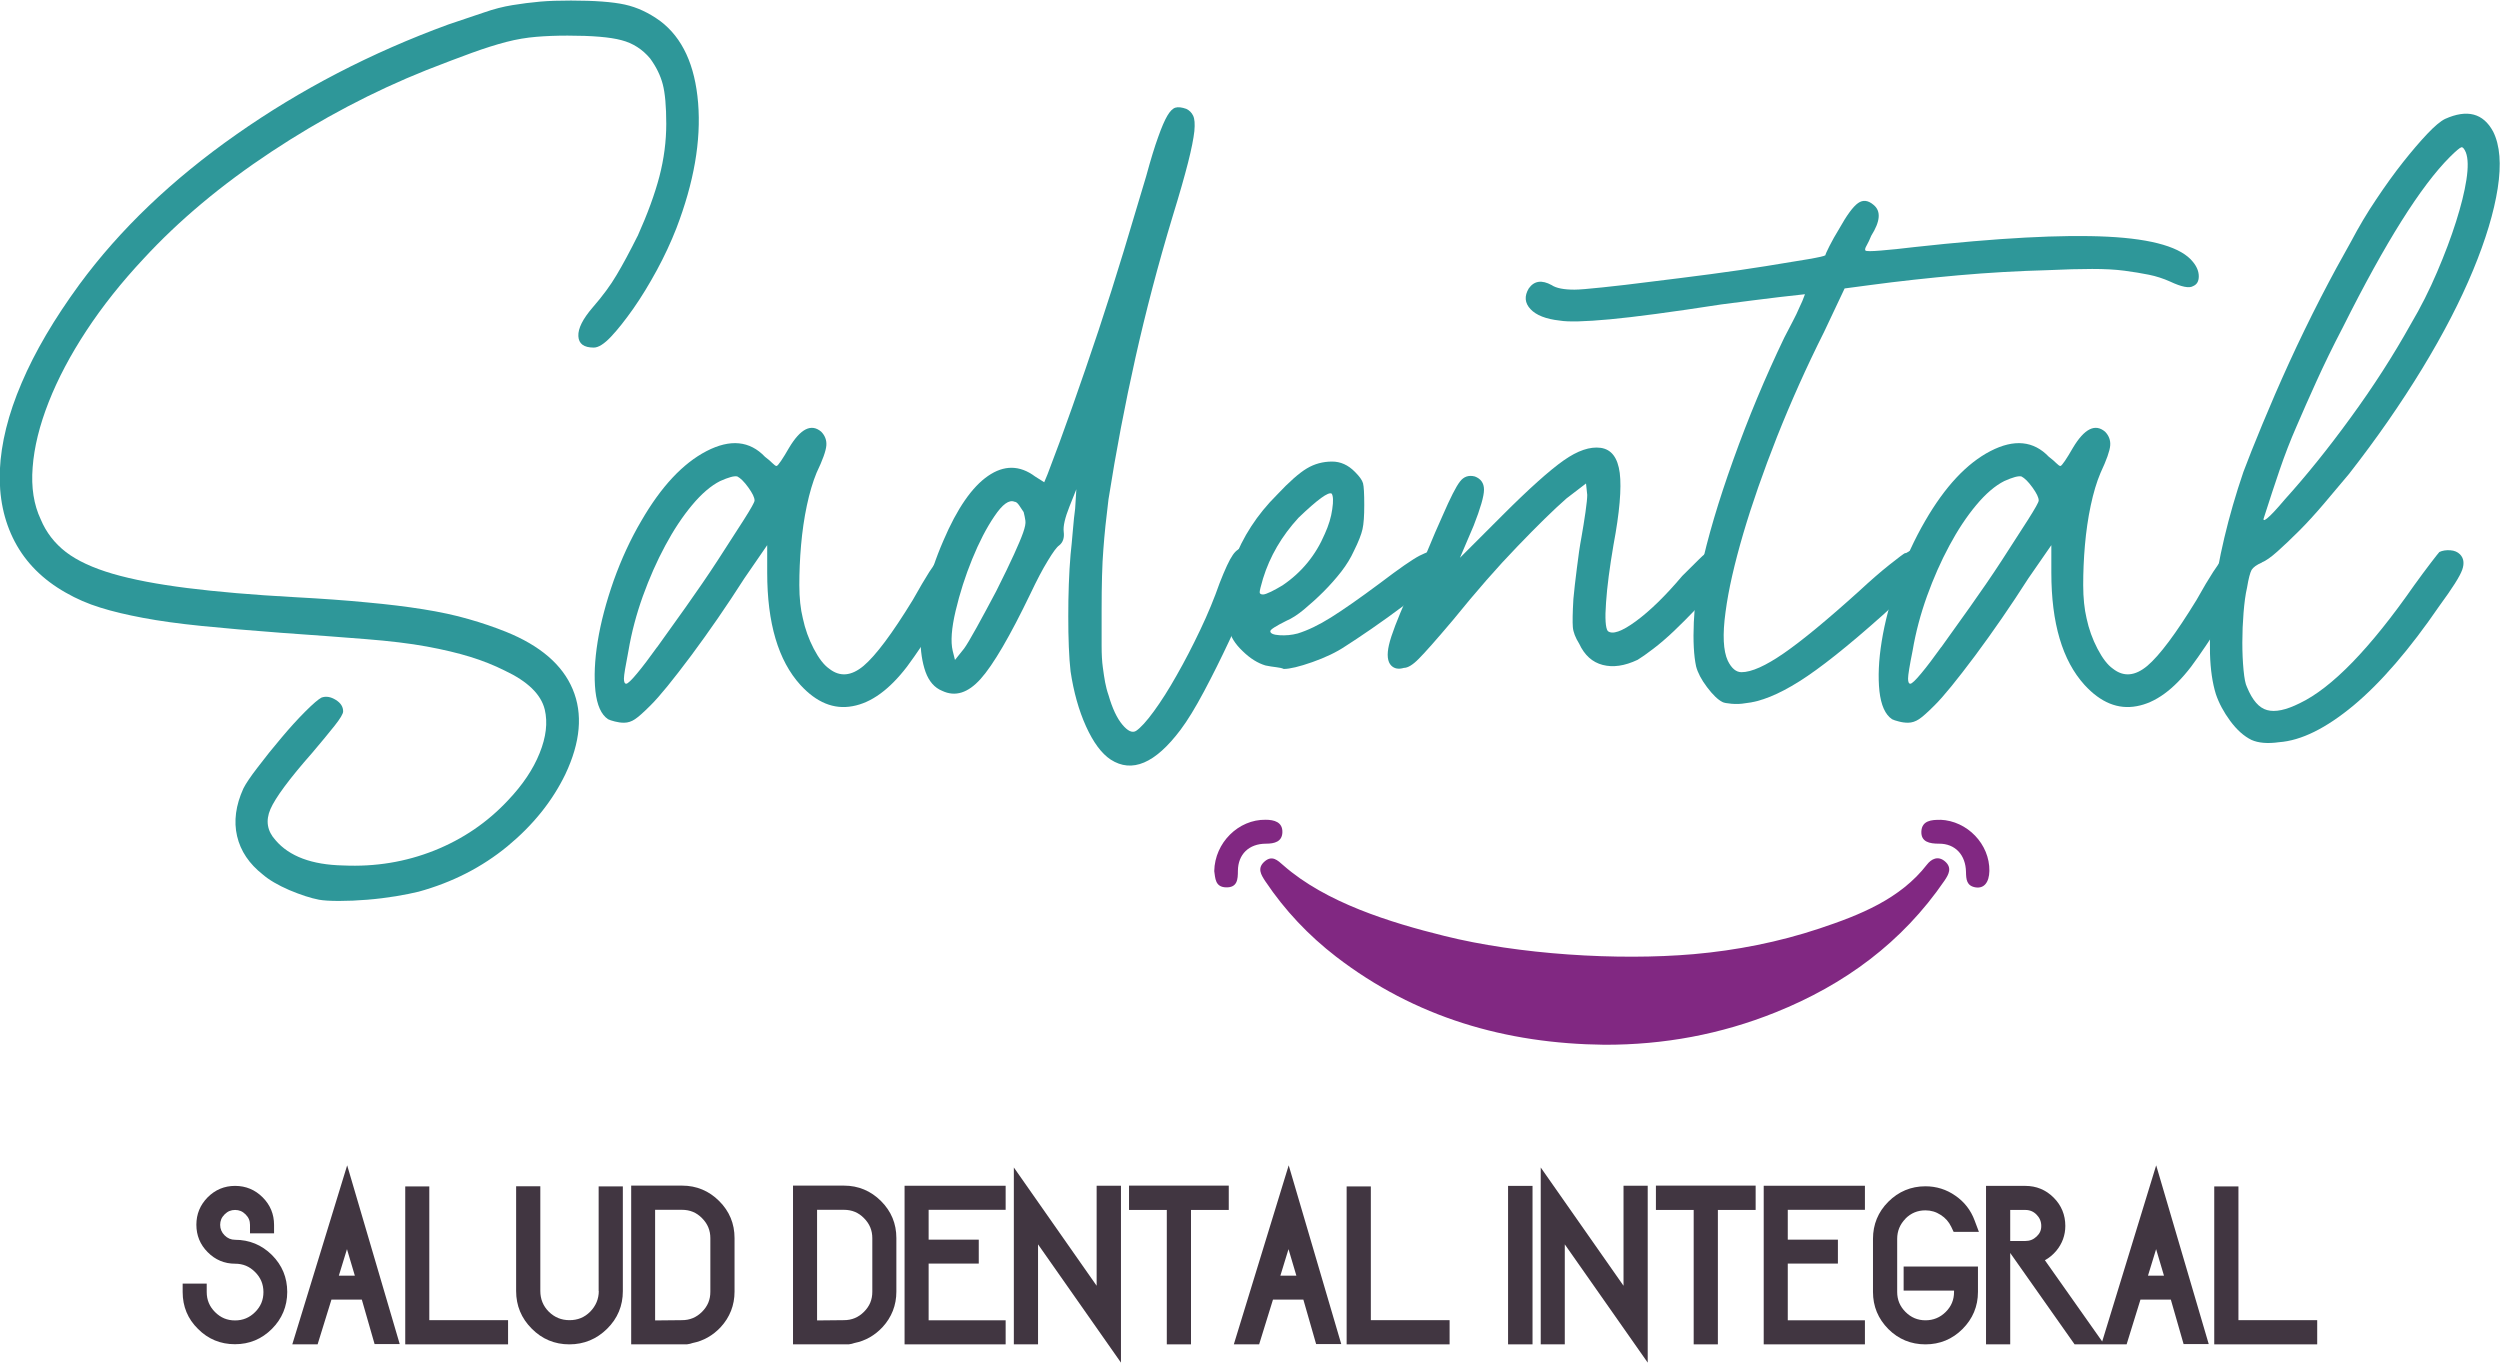
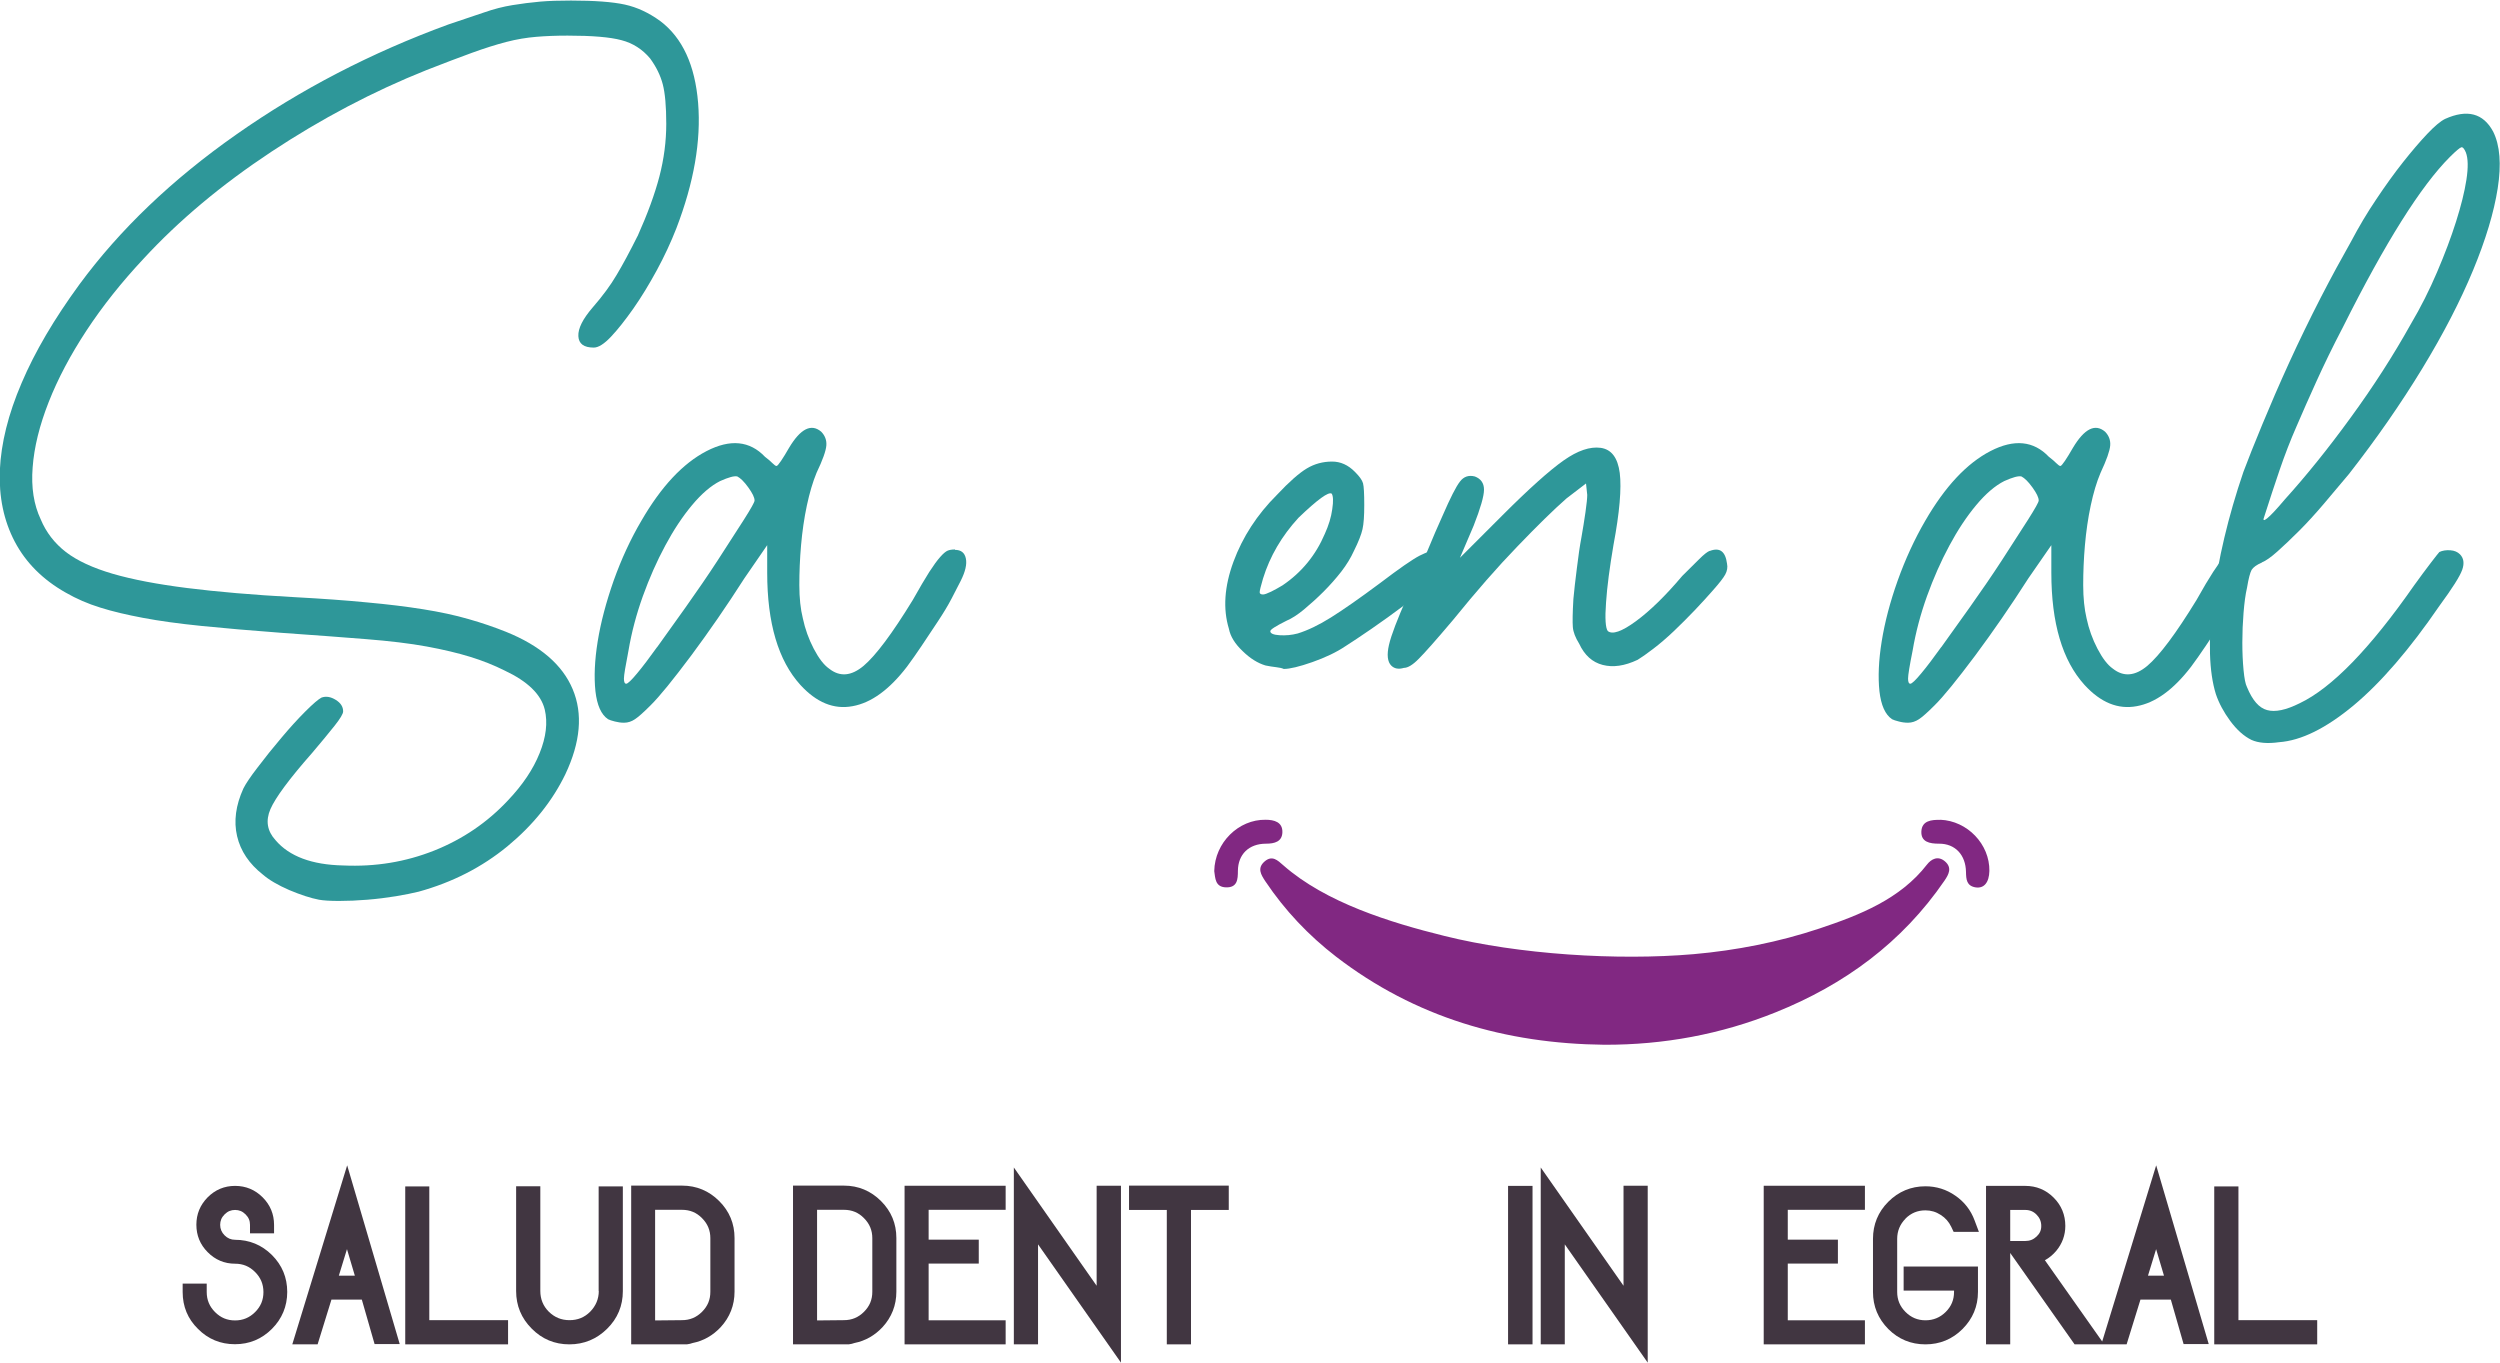
<svg xmlns="http://www.w3.org/2000/svg" id="Capa_1" data-name="Capa 1" viewBox="0 0 186 101.38">
  <defs>
    <style> .cls-1 { fill: #2e9799; } .cls-2 { fill: #812882; } .cls-3 { fill: #2e9799; } .cls-4 { fill: #413641; } .cls-5 { fill: #812882; } </style>
  </defs>
  <g>
    <path class="cls-4" d="M17.49,92.24c-.3,0-.56-.11-.78-.33-.22-.22-.33-.48-.33-.78s.1-.55.33-.78.48-.33.78-.33.55.1.78.33c.23.23.33.47.33.78v.63h1.79v-.63c0-.79-.28-1.48-.85-2.05-.56-.56-1.25-.85-2.05-.85s-1.48.29-2.04.85c-.56.57-.84,1.25-.84,2.04s.28,1.48.84,2.04c.56.57,1.25.86,2.04.86.59,0,1.07.2,1.49.62.41.41.62.9.62,1.49s-.2,1.07-.62,1.49c-.41.41-.9.62-1.49.62s-1.07-.2-1.49-.62c-.41-.41-.62-.9-.62-1.49v-.63h-1.79v.63c0,1.07.38,2,1.14,2.74.75.76,1.68,1.14,2.75,1.14s1.99-.38,2.75-1.14c.75-.75,1.14-1.68,1.14-2.75s-.38-1.99-1.14-2.75c-.76-.75-1.68-1.13-2.75-1.13Z" />
    <path class="cls-4" d="M21.76,100.02h1.87l1.03-3.33h2.26l.95,3.31h1.87l-3.91-13.3-4.08,13.31ZM25.81,92.92l.59,1.99h-1.19l.61-1.99Z" />
    <polygon class="cls-4" points="31.94 88.27 30.15 88.27 30.15 100.02 37.8 100.02 37.8 98.22 31.94 98.22 31.94 88.27" />
    <path class="cls-4" d="M44.55,96.05c0,.59-.22,1.11-.64,1.54-.43.43-.93.63-1.54.63s-1.11-.21-1.54-.63c-.42-.42-.63-.94-.63-1.54v-7.79h-1.8v7.79c0,1.09.39,2.03,1.16,2.8.77.78,1.71,1.17,2.8,1.17s2.03-.39,2.81-1.16c.78-.77,1.17-1.71,1.17-2.8v-7.79h-1.8v7.79Z" />
    <path class="cls-4" d="M50.75,88.21h-3.79v11.81h4.14s.23-.04.23-.04l.2-.06c.81-.16,1.51-.56,2.09-1.18.68-.74,1.03-1.63,1.03-2.64v-3.99c0-1.07-.38-1.99-1.14-2.75-.76-.76-1.69-1.15-2.76-1.15ZM48.74,90.01h2c.59,0,1.08.2,1.49.62.42.42.62.91.62,1.49v3.99c0,.59-.2,1.07-.62,1.49-.42.42-.91.62-1.49.62l-2,.02v-8.22Z" />
    <path class="cls-4" d="M62.79,88.21h-3.79v11.81h4.14s.23-.04.23-.04l.2-.06c.81-.16,1.51-.56,2.09-1.18.68-.74,1.03-1.63,1.03-2.64v-3.99c0-1.07-.38-1.99-1.14-2.75-.76-.76-1.69-1.15-2.76-1.15ZM60.79,90.01h2c.59,0,1.08.2,1.49.62.42.42.62.91.62,1.49v3.99c0,.59-.2,1.07-.62,1.49-.42.42-.91.62-1.49.62l-2,.02v-8.22Z" />
    <polygon class="cls-4" points="67.3 100.02 74.82 100.02 74.82 98.23 69.09 98.23 69.09 94.01 72.82 94.01 72.82 92.23 69.09 92.23 69.09 90.01 74.82 90.01 74.82 88.22 67.3 88.22 67.3 100.02" />
    <polygon class="cls-4" points="81.59 95.66 75.43 86.86 75.43 100.02 77.23 100.02 77.23 92.58 83.4 101.38 83.4 88.22 81.59 88.22 81.59 95.66" />
    <polygon class="cls-4" points="84 90.02 86.81 90.02 86.81 100.02 88.61 100.02 88.61 90.02 91.42 90.02 91.42 88.21 84 88.21 84 90.02" />
-     <path class="cls-4" d="M91.81,100.02h1.87l1.03-3.33h2.26l.95,3.31h1.87l-3.91-13.3-4.08,13.31ZM95.86,92.92l.59,1.99h-1.19l.61-1.99Z" />
-     <polygon class="cls-4" points="101.99 88.27 100.19 88.27 100.19 100.02 107.85 100.02 107.85 98.22 101.99 98.22 101.99 88.27" />
    <rect class="cls-4" x="112.2" y="88.23" width="1.82" height="11.79" />
    <polygon class="cls-4" points="120.79 95.66 114.63 86.86 114.63 100.02 116.42 100.02 116.42 92.58 122.59 101.38 122.59 88.22 120.79 88.22 120.79 95.66" />
-     <polygon class="cls-4" points="123.2 90.02 126.01 90.02 126.01 100.02 127.81 100.02 127.81 90.02 130.62 90.02 130.62 88.21 123.2 88.21 123.2 90.02" />
    <polygon class="cls-4" points="131.22 100.02 138.75 100.02 138.75 98.23 133.01 98.23 133.01 94.01 136.74 94.01 136.74 92.23 133.01 92.23 133.01 90.01 138.75 90.01 138.75 88.22 131.22 88.22 131.22 100.02" />
    <path class="cls-4" d="M141.76,90.67c.42-.42.91-.62,1.49-.62.41,0,.79.11,1.14.34.35.22.61.52.79.9l.17.36h1.88l-.32-.85c-.28-.76-.76-1.38-1.43-1.84-.67-.47-1.42-.7-2.23-.7-1.07,0-2,.39-2.76,1.15-.76.76-1.14,1.69-1.14,2.76v3.95c0,1.07.38,1.99,1.14,2.76.76.76,1.69,1.14,2.76,1.14s2-.38,2.76-1.14c.76-.76,1.15-1.69,1.15-2.76v-1.89h-5.53v1.79h3.75v.1c0,.59-.2,1.07-.62,1.49-.41.41-.92.62-1.5.62s-1.07-.2-1.49-.62c-.42-.42-.62-.91-.62-1.49v-3.95c0-.58.21-1.09.62-1.5Z" />
    <polygon class="cls-4" points="152.99 93.07 152.99 93.07 152.98 93.07 152.99 93.07" />
    <path class="cls-4" d="M156.42,99.83l-4.28-6.07c.32-.17.6-.41.84-.69h0c.45-.54.68-1.17.68-1.86,0-.82-.29-1.53-.87-2.11-.58-.58-1.29-.87-2.11-.87h-2.92v11.79h1.8v-6.8l4.79,6.8h3.87l1.03-3.33h2.26l.95,3.31h1.87l-3.91-13.3-4.02,13.12ZM150.67,92.33h-1.11v-2.31h1.13c.33,0,.61.12.83.35.23.23.35.51.35.84s-.11.56-.34.78c-.24.23-.51.34-.85.34ZM160.41,92.92l.59,1.99h-1.19l.61-1.99Z" />
    <polygon class="cls-4" points="166.54 98.22 166.54 88.27 164.74 88.27 164.74 100.02 172.4 100.02 172.4 98.22 166.54 98.22" />
  </g>
  <g>
    <g>
      <path class="cls-1" d="M47.44,17.56c.74-1.65,1.28-3.13,1.62-4.43.34-1.31.51-2.61.51-3.92s-.09-2.29-.26-2.94c-.17-.65-.48-1.29-.94-1.92-.57-.68-1.28-1.14-2.13-1.36-.85-.23-2.19-.34-4.01-.34-.85,0-1.63.03-2.34.09-.71.06-1.45.18-2.22.38-.77.2-1.62.47-2.56.81-.94.34-2.06.77-3.37,1.28-3.98,1.59-7.83,3.62-11.55,6.08-3.72,2.46-6.89,5.12-9.5,7.95-1.65,1.76-3.07,3.55-4.26,5.36-1.19,1.81-2.13,3.59-2.81,5.32-.68,1.73-1.08,3.35-1.19,4.85-.12,1.5.09,2.79.6,3.87.4.96,1.02,1.77,1.87,2.43.85.65,2.02,1.19,3.49,1.62,1.48.43,3.32.78,5.54,1.06,2.22.28,4.89.51,8.01.68,2.04.11,3.84.24,5.37.39,1.54.14,2.93.31,4.18.51,1.25.2,2.37.44,3.37.73.99.28,1.92.6,2.77.94,2.56,1.03,4.22,2.46,4.98,4.28.77,1.83.58,3.94-.55,6.33-.97,2-2.4,3.78-4.3,5.35-1.91,1.57-4.11,2.69-6.61,3.38-.46.11-1.02.23-1.7.34-.68.11-1.39.2-2.13.26-.74.06-1.44.09-2.09.09s-1.15-.03-1.49-.09c-.63-.12-1.36-.36-2.22-.72-.85-.37-1.51-.76-1.96-1.15-1.02-.8-1.66-1.75-1.92-2.86-.26-1.11-.1-2.3.47-3.55.17-.34.52-.87,1.07-1.58.54-.71,1.12-1.44,1.75-2.18.62-.74,1.22-1.4,1.79-1.97.57-.57.97-.91,1.2-1.03.34-.12.69-.06,1.06.17.37.23.55.51.55.86,0,.17-.21.53-.64,1.07-.43.54-.98,1.21-1.66,2.01-1.71,1.94-2.74,3.34-3.11,4.19-.37.86-.24,1.63.38,2.31,1.02,1.2,2.7,1.83,5.03,1.88,2.39.11,4.64-.26,6.78-1.11,2.13-.85,3.96-2.1,5.5-3.75,1.08-1.14,1.86-2.3,2.34-3.5.48-1.19.61-2.27.38-3.24-.28-1.14-1.28-2.1-2.98-2.9-.8-.4-1.65-.74-2.56-1.02-.91-.28-1.99-.54-3.24-.77-1.25-.23-2.76-.41-4.52-.55-1.76-.14-3.86-.3-6.31-.47-2.27-.17-4.25-.34-5.92-.51-1.68-.17-3.13-.37-4.35-.6-1.22-.23-2.29-.48-3.2-.77-.91-.28-1.76-.65-2.56-1.11-1.7-.96-2.97-2.23-3.79-3.79-.82-1.56-1.19-3.34-1.11-5.33.09-1.99.62-4.15,1.62-6.48.99-2.33,2.43-4.77,4.3-7.33,3.01-4.09,6.9-7.81,11.68-11.16,4.77-3.35,10.03-6.08,15.77-8.18,1.02-.34,1.91-.64,2.64-.89.74-.26,1.45-.44,2.13-.55.68-.11,1.36-.2,2.05-.26.68-.06,1.45-.08,2.3-.08,1.76,0,3.1.1,4.01.3.91.2,1.79.61,2.64,1.23,1.65,1.25,2.58,3.28,2.81,6.09.23,2.81-.31,5.92-1.62,9.33-.4,1.02-.88,2.06-1.45,3.11-.57,1.05-1.15,2-1.75,2.86-.6.85-1.15,1.55-1.66,2.09-.51.54-.94.81-1.28.81-.74,0-1.12-.28-1.15-.85-.03-.57.33-1.28,1.06-2.13.74-.85,1.34-1.66,1.79-2.43.46-.77.97-1.72,1.54-2.86Z" />
      <path class="cls-1" d="M71.05,40.91c.45,0,.72.21.81.64.09.43-.04.98-.38,1.66-.17.34-.4.78-.68,1.32-.28.54-.63,1.11-1.02,1.7-.4.6-.8,1.19-1.19,1.79-.4.6-.77,1.12-1.11,1.58-1.31,1.71-2.66,2.69-4.05,2.94-1.39.26-2.68-.27-3.88-1.58-1.65-1.82-2.47-4.6-2.47-8.35v-2.05l-1.7,2.47c-1.31,2.05-2.63,3.96-3.96,5.75-1.34,1.79-2.34,3.03-3.03,3.71-.51.51-.89.85-1.15,1.02-.25.17-.52.26-.81.26-.23,0-.45-.03-.68-.09-.23-.06-.4-.11-.51-.17-.51-.34-.82-1.04-.94-2.09-.11-1.05-.06-2.29.17-3.71.23-1.42.63-2.92,1.19-4.52.57-1.59,1.25-3.07,2.05-4.43,1.48-2.56,3.1-4.29,4.86-5.2,1.76-.91,3.21-.77,4.35.43.23.17.41.33.55.47.14.14.24.21.3.21s.17-.13.34-.38c.17-.25.37-.58.6-.98.85-1.42,1.65-1.82,2.39-1.19.28.29.41.63.38,1.02-.03.4-.27,1.08-.73,2.04-.28.68-.52,1.49-.72,2.43-.2.94-.34,1.92-.43,2.94-.09,1.02-.13,2.02-.13,2.98s.09,1.79.26,2.47c.17.8.44,1.55.81,2.26.37.71.75,1.21,1.15,1.49.8.63,1.65.55,2.56-.21.91-.77,2.13-2.4,3.66-4.9.51-.91.92-1.6,1.23-2.09.31-.48.58-.85.81-1.11.23-.26.41-.41.55-.47.14-.06.33-.09.55-.09ZM48.89,48.15c.57-.8,1.28-1.79,2.13-2.98.85-1.2,1.65-2.36,2.39-3.5.74-1.14,1.38-2.13,1.92-2.98.54-.85.81-1.33.81-1.45,0-.23-.16-.55-.47-.98-.31-.43-.58-.69-.81-.81-.23-.06-.65.06-1.28.34-.68.34-1.38.94-2.09,1.79-.71.85-1.38,1.86-2,3.02-.63,1.17-1.18,2.42-1.66,3.75-.48,1.34-.84,2.69-1.07,4.05-.22,1.14-.34,1.83-.34,2.09s.06.38.17.38.38-.25.81-.77c.43-.51.92-1.17,1.49-1.96Z" />
-       <path class="cls-3" d="M92.61,40.74c.68,0,1.02.37,1.02,1.11,0,.46-.21,1.22-.64,2.3-.43,1.08-.94,2.26-1.54,3.54-.6,1.28-1.22,2.53-1.87,3.75-.65,1.22-1.23,2.17-1.75,2.86-1.88,2.5-3.61,3.24-5.2,2.21-.68-.45-1.29-1.28-1.83-2.47-.54-1.19-.92-2.56-1.15-4.09-.06-.51-.1-1.12-.13-1.83-.03-.71-.04-1.46-.04-2.26s.01-1.59.04-2.39c.03-.8.07-1.53.13-2.21.06-.51.11-1.11.17-1.79.06-.68.11-1.22.17-1.62l.09-1.45-.51,1.28c-.34.85-.48,1.48-.43,1.88.06.46-.06.8-.34,1.02-.17.11-.46.5-.85,1.15-.4.65-.82,1.46-1.28,2.43-1.53,3.18-2.77,5.3-3.71,6.35-.94,1.05-1.89,1.35-2.86.89-.57-.23-.98-.7-1.24-1.41-.25-.71-.38-1.56-.38-2.56s.14-2.12.43-3.37c.28-1.25.71-2.53,1.28-3.84,1.02-2.39,2.13-3.99,3.32-4.81,1.19-.82,2.36-.81,3.5.04l.68.43.25-.6c.57-1.48,1.18-3.14,1.83-4.98.65-1.85,1.31-3.75,1.96-5.71.65-1.96,1.28-3.94,1.88-5.92.6-1.99,1.15-3.84,1.66-5.54.34-1.25.64-2.23.9-2.94.25-.71.48-1.24.68-1.58.2-.34.4-.54.6-.6.2-.06.47-.03.81.09.23.11.4.28.51.51.11.23.14.61.09,1.15-.06.54-.21,1.32-.47,2.34-.26,1.02-.64,2.36-1.15,4.01-1.08,3.58-2,7.09-2.77,10.53-.77,3.44-1.44,6.95-2,10.52-.17,1.36-.3,2.6-.38,3.71-.09,1.11-.13,2.63-.13,4.56v2.6c0,.65.03,1.2.09,1.62.06.43.11.8.17,1.11.06.31.14.64.26.98.28.97.62,1.69,1.02,2.17.4.48.74.64,1.02.47.34-.23.78-.71,1.32-1.45.54-.74,1.11-1.63,1.7-2.68.6-1.05,1.18-2.17,1.75-3.37.57-1.19,1.05-2.36,1.45-3.5.4-1.02.72-1.72.98-2.09.25-.37.55-.55.89-.55ZM74.12,43.98c.57-1.14,1.01-2.04,1.32-2.73.31-.68.54-1.22.68-1.62.14-.4.2-.69.17-.89-.03-.2-.07-.41-.13-.64-.11-.17-.23-.34-.34-.51-.12-.17-.23-.26-.34-.26-.4-.17-.89.18-1.49,1.07-.6.88-1.15,1.95-1.66,3.2-.51,1.25-.92,2.53-1.23,3.84-.31,1.31-.38,2.3-.22,2.98l.17.68.68-.85c.17-.23.48-.75.94-1.58.45-.82.94-1.72,1.45-2.69Z" />
      <path class="cls-1" d="M106.93,40.99c.28.12.5.31.64.6.14.29.15.57.04.85-.06.11-.4.43-1.02.94-.63.51-1.34,1.07-2.13,1.66-.8.6-1.6,1.18-2.43,1.75-.83.57-1.46.99-1.92,1.28-.68.46-1.51.85-2.47,1.19-.97.34-1.68.51-2.13.51-.12-.06-.3-.1-.55-.13-.26-.03-.52-.07-.81-.13-.57-.17-1.14-.52-1.7-1.07-.57-.54-.91-1.09-1.02-1.66-.45-1.48-.34-3.14.34-4.99.68-1.84,1.76-3.51,3.24-4.98.91-.97,1.65-1.62,2.22-1.96.57-.34,1.19-.51,1.88-.51.62,0,1.19.25,1.7.77.34.34.54.62.6.85.06.23.09.77.09,1.62,0,.8-.04,1.39-.13,1.79-.09.4-.3.94-.64,1.62-.23.51-.54,1.02-.94,1.54-.4.51-.84,1.01-1.32,1.49-.48.48-.97.92-1.45,1.32-.48.4-.92.68-1.32.85-.8.4-1.19.65-1.19.77,0,.17.23.27.68.3.46.03.91-.01,1.36-.13.74-.23,1.56-.62,2.47-1.19.91-.57,2.13-1.42,3.66-2.56,1.42-1.08,2.4-1.76,2.94-2.04.54-.28.98-.4,1.32-.34ZM93.97,44.23c.11,0,.31-.07.6-.21.28-.14.57-.3.85-.47,1.42-.96,2.47-2.24,3.15-3.84.28-.62.47-1.23.55-1.83.09-.6.07-.98-.04-1.15-.23-.17-1.05.43-2.47,1.79-1.25,1.36-2.13,2.87-2.64,4.52-.17.57-.25.91-.25,1.02s.08.17.25.17Z" />
      <path class="cls-1" d="M127.21,40.99c.74-.28,1.16.03,1.28.94.06.28.01.55-.13.81-.14.26-.44.64-.89,1.15-.4.46-.85.95-1.36,1.49-.51.54-1.04,1.06-1.58,1.58-.54.51-1.05.95-1.54,1.32-.48.37-.87.64-1.15.81-.97.46-1.83.58-2.6.38-.77-.2-1.35-.72-1.75-1.58-.28-.45-.44-.86-.47-1.23-.03-.37-.02-1.07.04-2.09.06-.62.14-1.39.26-2.3.11-.91.22-1.67.34-2.3.11-.62.21-1.25.3-1.87.09-.62.13-1.05.13-1.28l-.09-.85-1.45,1.11c-.97.85-2.19,2.05-3.66,3.58-1.48,1.53-3.07,3.35-4.77,5.45-1.25,1.48-2.1,2.44-2.56,2.9-.45.46-.82.68-1.11.68-.4.12-.71.06-.94-.17-.28-.28-.34-.8-.17-1.54.17-.74.63-1.93,1.36-3.58.46-.97.92-2.03,1.41-3.2.48-1.16.89-2.12,1.23-2.86.57-1.31.99-2.14,1.28-2.51.28-.37.65-.5,1.11-.38.45.17.68.5.68.98s-.26,1.38-.77,2.68l-1.02,2.39,3.15-3.15c1.99-1.99,3.51-3.35,4.56-4.09,1.05-.74,1.97-1.05,2.77-.94.8.12,1.26.74,1.41,1.87.14,1.14-.01,2.93-.47,5.37-.28,1.65-.47,3.07-.55,4.26-.09,1.19-.04,1.91.13,2.13.34.28,1.04.04,2.09-.73,1.05-.77,2.2-1.89,3.45-3.37.45-.45.86-.86,1.24-1.23.37-.37.64-.58.81-.64Z" />
-       <path class="cls-1" d="M141.79,41.16c.8-.51,1.33-.45,1.62.17.17.34.03.84-.43,1.49-.46.65-1.42,1.63-2.9,2.94-2.61,2.33-4.69,3.98-6.22,4.94-1.54.97-2.87,1.51-4.01,1.62-.34.06-.68.07-1.02.04-.34-.03-.57-.07-.68-.13-.34-.17-.72-.54-1.15-1.11-.43-.57-.69-1.08-.81-1.54-.17-.79-.23-1.89-.17-3.28.06-1.39.23-2.68.51-3.88.51-2.39,1.32-5.13,2.43-8.22,1.11-3.1,2.37-6.12,3.79-9.08.23-.45.44-.86.64-1.23.2-.37.35-.7.47-.98.17-.34.31-.68.43-1.02-.06,0-.68.07-1.88.21-1.19.14-2.64.33-4.35.55-3.69.57-6.46.94-8.31,1.11-1.84.17-3.08.2-3.71.09-1.02-.11-1.75-.4-2.17-.85-.43-.46-.47-.97-.13-1.54.4-.57.97-.65,1.7-.25.34.23.91.34,1.71.34.34,0,1.04-.06,2.09-.17,1.05-.11,2.27-.25,3.66-.43,1.39-.17,2.84-.35,4.35-.55,1.51-.2,2.88-.4,4.13-.6,1.25-.2,2.29-.37,3.11-.51.82-.14,1.26-.24,1.32-.3,0-.06.1-.28.3-.68.2-.4.44-.82.72-1.28.57-1.02,1.04-1.66,1.41-1.92.37-.26.75-.21,1.15.13.57.46.51,1.22-.17,2.3-.11.28-.23.52-.34.72-.12.2-.14.33-.09.38.06.06.44.06,1.15,0,.71-.06,1.55-.14,2.51-.26,6.19-.68,10.98-.94,14.36-.77,3.38.17,5.5.8,6.35,1.88.28.34.43.7.43,1.07s-.14.61-.43.73c-.28.17-.85.06-1.7-.34-.51-.23-1.04-.4-1.58-.51-.54-.11-1.15-.21-1.83-.3s-1.48-.13-2.39-.13-2.02.03-3.32.09c-2.16.06-4.36.18-6.61.38-2.24.2-4.45.44-6.61.73l-1.88.25-1.53,3.24c-1.31,2.61-2.47,5.21-3.5,7.8-1.02,2.59-1.86,4.99-2.51,7.2-.65,2.22-1.1,4.16-1.32,5.84-.23,1.68-.17,2.89.17,3.62.28.57.62.85,1.02.85.74,0,1.79-.47,3.15-1.41,1.36-.94,3.24-2.49,5.63-4.65.8-.74,1.53-1.38,2.21-1.92.68-.54,1.08-.84,1.19-.89Z" />
      <path class="cls-1" d="M166.59,40.91c.46,0,.73.21.81.64.09.43-.04.98-.38,1.66-.17.34-.4.78-.68,1.32-.29.54-.63,1.11-1.02,1.7-.4.6-.8,1.19-1.19,1.79-.4.6-.77,1.12-1.11,1.58-1.31,1.71-2.66,2.69-4.05,2.94-1.39.26-2.68-.27-3.88-1.58-1.65-1.82-2.47-4.6-2.47-8.35v-2.05l-1.71,2.47c-1.31,2.05-2.63,3.96-3.96,5.75-1.34,1.79-2.34,3.03-3.03,3.71-.51.51-.89.85-1.15,1.02-.26.17-.53.26-.81.26-.23,0-.46-.03-.68-.09-.23-.06-.4-.11-.51-.17-.51-.34-.82-1.04-.94-2.09-.11-1.05-.06-2.29.17-3.71.23-1.42.62-2.92,1.19-4.52.57-1.59,1.25-3.07,2.04-4.43,1.48-2.56,3.1-4.29,4.86-5.2,1.76-.91,3.21-.77,4.35.43.23.17.41.33.55.47.14.14.24.21.3.21s.17-.13.34-.38c.17-.25.37-.58.6-.98.85-1.42,1.65-1.82,2.39-1.19.28.29.41.63.38,1.02-.03.4-.27,1.08-.72,2.04-.29.68-.53,1.49-.73,2.43-.2.94-.34,1.92-.43,2.94-.09,1.02-.13,2.02-.13,2.98s.09,1.79.25,2.47c.17.8.44,1.55.81,2.26.37.71.75,1.21,1.15,1.49.8.63,1.65.55,2.56-.21.91-.77,2.13-2.4,3.66-4.9.51-.91.92-1.6,1.24-2.09.31-.48.58-.85.81-1.11.23-.26.41-.41.55-.47.14-.06.33-.09.55-.09ZM144.43,48.15c.57-.8,1.28-1.79,2.13-2.98.85-1.2,1.65-2.36,2.39-3.5.74-1.14,1.38-2.13,1.92-2.98.54-.85.81-1.33.81-1.45,0-.23-.16-.55-.47-.98-.31-.43-.58-.69-.81-.81-.23-.06-.65.06-1.28.34-.68.34-1.38.94-2.09,1.79-.71.85-1.38,1.86-2,3.02-.63,1.17-1.18,2.42-1.66,3.75-.48,1.34-.84,2.69-1.07,4.05-.23,1.14-.34,1.83-.34,2.09s.06.38.17.38.38-.25.81-.77c.43-.51.92-1.17,1.49-1.96Z" />
      <path class="cls-1" d="M168.29,41.85c-.4.17-.65.36-.77.55-.11.2-.23.64-.34,1.32-.12.51-.2,1.14-.26,1.87-.06.74-.09,1.48-.09,2.21s.03,1.42.09,2.05c.06.63.14,1.05.26,1.28.4.97.89,1.54,1.49,1.7.6.17,1.41,0,2.43-.51,2.39-1.14,5.23-4.06,8.52-8.78.45-.62.86-1.18,1.23-1.66.37-.48.58-.75.64-.81.23-.11.5-.15.81-.13s.55.13.72.3c.28.28.34.67.17,1.15-.17.49-.74,1.38-1.7,2.69-2.22,3.24-4.35,5.71-6.39,7.41-2.05,1.7-3.89,2.61-5.54,2.73-.85.12-1.54.06-2.05-.17-.57-.28-1.09-.75-1.58-1.41-.48-.65-.84-1.32-1.07-2-.51-1.65-.58-3.98-.21-6.99.37-3.01,1.12-6.19,2.26-9.54.34-.91.81-2.09,1.41-3.54.6-1.45,1.26-2.98,2-4.6.74-1.62,1.52-3.22,2.34-4.82.82-1.59,1.58-2.98,2.26-4.18.57-1.08,1.19-2.13,1.88-3.15.68-1.02,1.35-1.95,2-2.77.65-.82,1.25-1.52,1.79-2.09.54-.57.98-.94,1.32-1.11,1.65-.74,2.84-.43,3.58.94.51,1.02.62,2.43.34,4.22-.28,1.79-.89,3.82-1.83,6.09-.94,2.27-2.2,4.72-3.79,7.33-1.59,2.61-3.41,5.23-5.45,7.84-.63.74-1.25,1.48-1.87,2.22-.63.74-1.24,1.41-1.83,2-.6.6-1.14,1.11-1.62,1.54-.48.43-.87.7-1.15.81ZM168.46,38.44c-.12.29-.04.33.21.13.25-.2.7-.67,1.32-1.41,1.59-1.76,3.23-3.79,4.9-6.09,1.68-2.3,3.17-4.62,4.47-6.95.74-1.25,1.39-2.54,1.96-3.88.57-1.33,1.04-2.58,1.41-3.75.37-1.17.63-2.2.77-3.11.14-.91.13-1.59-.04-2.04-.12-.28-.23-.41-.34-.38-.11.03-.4.27-.85.72-2.16,2.16-4.8,6.36-7.93,12.61-.8,1.53-1.46,2.9-2,4.09-.54,1.19-1.04,2.32-1.49,3.37-.46,1.05-.87,2.12-1.24,3.2-.37,1.08-.75,2.24-1.15,3.49Z" />
    </g>
    <g>
      <path class="cls-5" d="M119.37,77.73c-7.35-.08-14.08-2.03-19.96-6.55-2.05-1.58-3.81-3.44-5.26-5.6-.33-.5-.64-.99-.06-1.49.56-.48.96-.09,1.39.29,3.16,2.78,7.97,4.26,11.97,5.25,5.51,1.38,12.89,1.85,18.55,1.36,3.18-.28,6.34-.9,9.37-1.91,3-1,6.01-2.19,8-4.76.32-.41.82-.68,1.34-.23.54.47.28.96-.04,1.43-3.15,4.6-7.44,7.74-12.57,9.8-4.08,1.64-8.32,2.42-12.72,2.41Z" />
      <path class="cls-2" d="M144.36,60.99c2.01.08,3.68,1.82,3.65,3.81-.02.86-.4,1.32-1.03,1.22-.67-.11-.7-.6-.71-1.14-.02-1.28-.81-2.12-2.01-2.11-.69,0-1.35-.12-1.31-.92.04-.79.75-.87,1.41-.85Z" />
      <path class="cls-2" d="M90.34,64.81c.04-2.12,1.81-3.85,3.82-3.82.64,0,1.27.17,1.25.93-.02.7-.58.85-1.22.85-1.27,0-2.08.79-2.09,2.02,0,.64-.04,1.25-.88,1.23-.83-.02-.8-.71-.88-1.21Z" />
    </g>
  </g>
</svg>